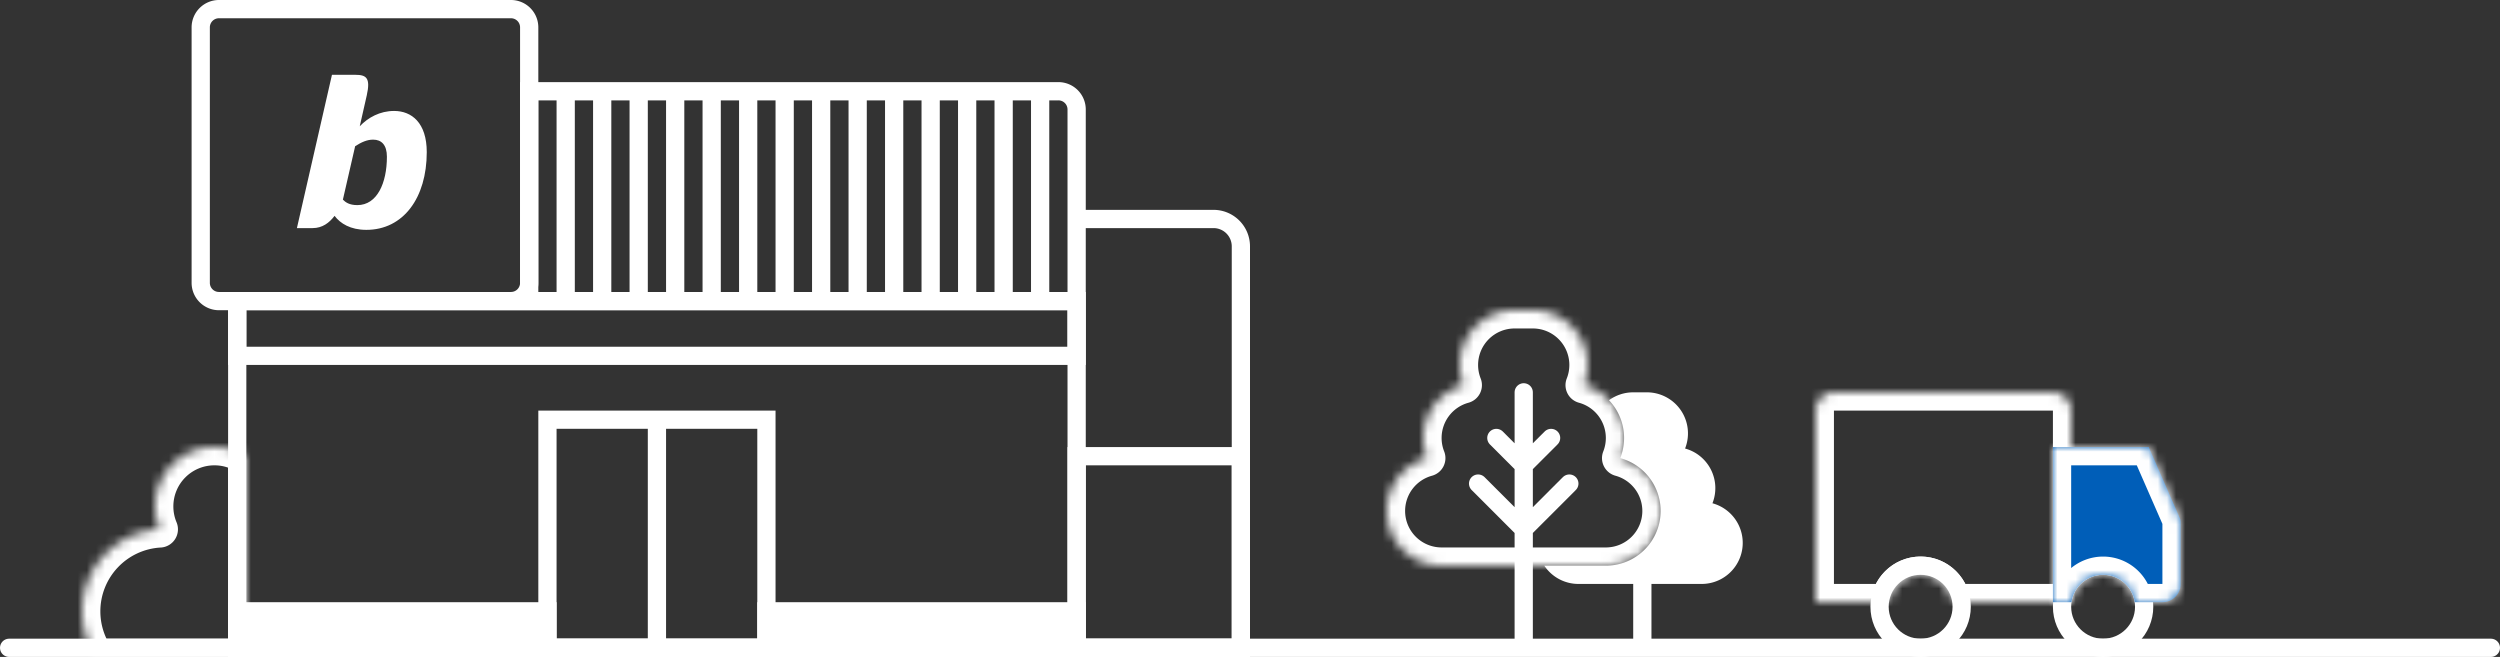
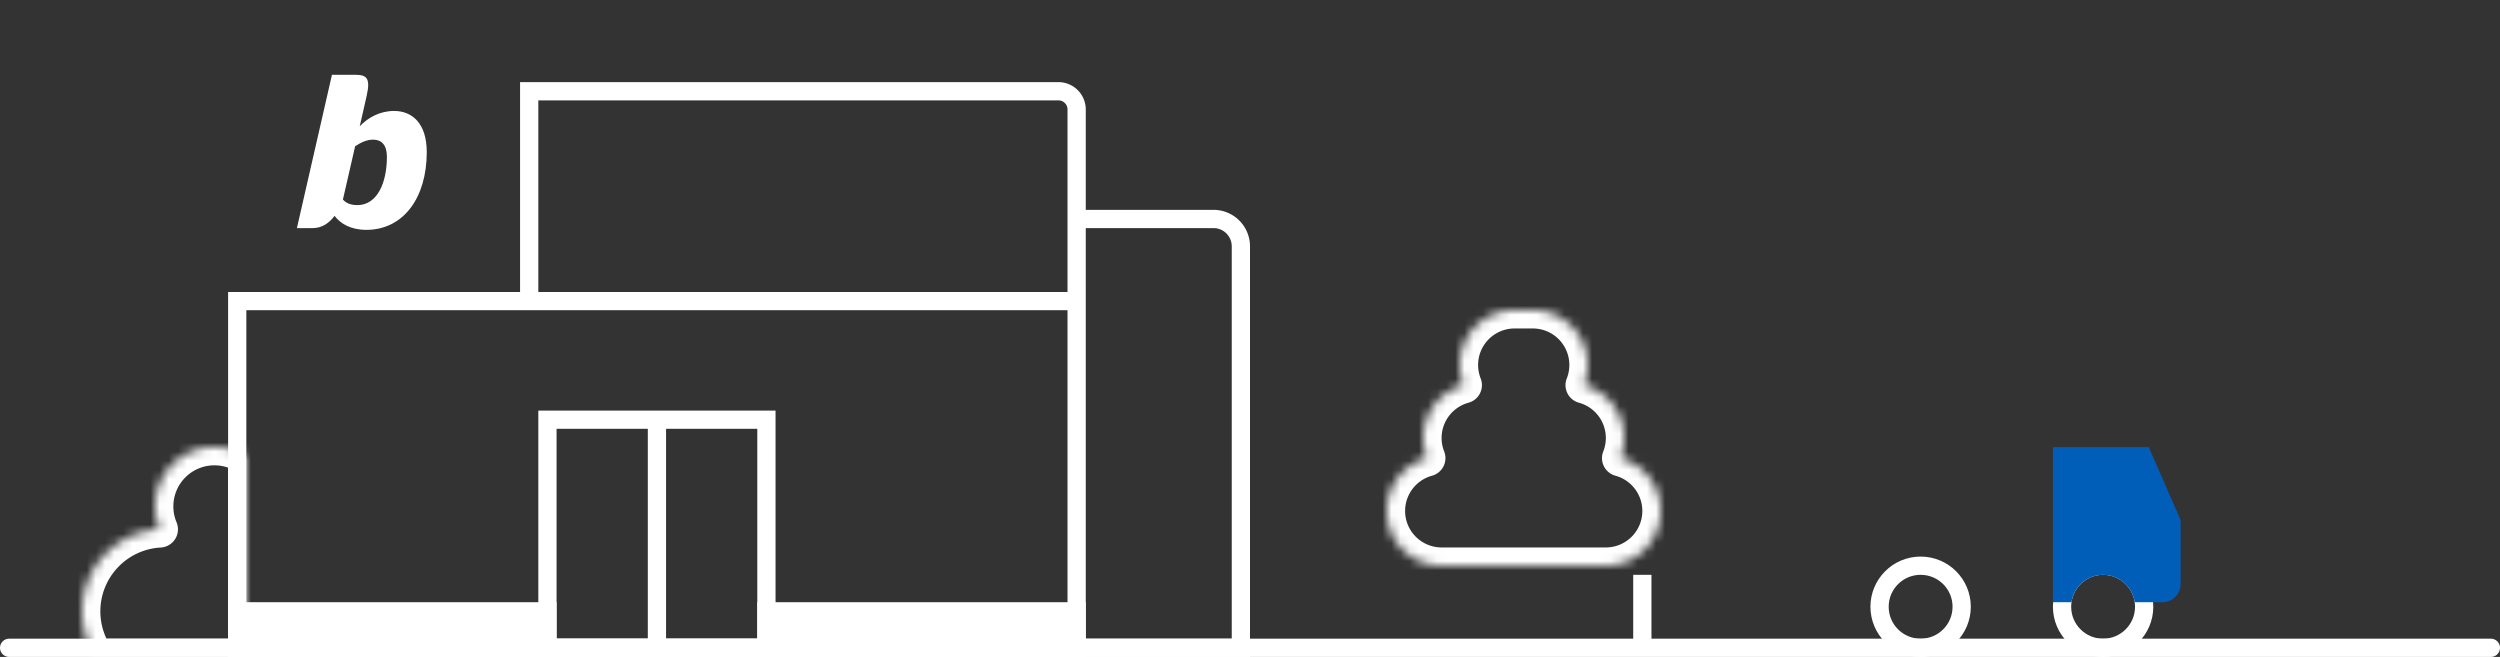
<svg xmlns="http://www.w3.org/2000/svg" width="274" height="72" fill="none" viewBox="0 0 274 72">
  <rect x="0" y="0" width="274" height="72" fill="#333333" stroke="none" />
  <path stroke="#fff" stroke-linecap="round" stroke-width="2" d="M1 71h272" />
  <path stroke="#fff" stroke-width="2" d="M26 33h92v38H26V33zM58 10h58a2 2 0 012 2v21H58V10zM118 24h15a3 3 0 013 3v44h-18V24z" />
-   <path stroke="#fff" stroke-width="2" d="M118 50h18v21h-18zM62 10v23M66 10v23M70 10v23M74 10v23M78 10v23M82 10v23M86 10v23M90 10v23M94 10v23M98 10v23M102 10v23M106 10v23M110 10v23M114 10v23M22 3a2 2 0 012-2h32a2 2 0 012 2v28a2 2 0 01-2 2H24a2 2 0 01-2-2V3zM26 33h92v6H26z" />
  <path fill="#fff" stroke="#fff" stroke-width="2" d="M26 67h34v4H26zM84 67h34v4H84z" />
  <path stroke="#fff" stroke-width="2" d="M72 46h12v25H72zM60 46h12v25H60z" />
  <path fill="#fff" d="M32.541 25h1.728c1.056 0 1.824-.576 2.4-1.344.624.84 1.752 1.536 3.48 1.536 4.056 0 6.624-3.504 6.624-8.52 0-3.216-1.656-4.512-3.576-4.512-1.56 0-2.856.72-3.768 1.68l.768-3.384C40.63 8.536 40.15 8.2 38.95 8.2h-2.568L32.541 25zm8.352-9.696c.912 0 1.512.576 1.512 1.872 0 2.904-1.08 5.304-3.24 5.304-.888 0-1.296-.312-1.584-.6l1.344-5.856c.672-.432 1.296-.72 1.968-.72z" />
  <g>
    <mask id="a" fill="#fff">
      <path fill-rule="evenodd" d="M10.515 72a9 9 0 016.988-13.987A6.5 6.5 0 0127 50.021V72H10.517z" clip-rule="evenodd" />
    </mask>
    <path fill="#fff" d="M10.515 72l-1.661 1.112a2 2 0 001.662.888v-2zm6.989-13.987l.108 1.998a2 2 0 001.736-2.772l-1.844.774zM27 50.022h2a2 2 0 00-.922-1.685L27 50.022zM27 72v2a2 2 0 002-2h-2zm-14.822-1.112A6.958 6.958 0 0111 67H7c0 2.258.683 4.364 1.854 6.112l3.324-2.224zM11 67a7 7 0 016.612-6.99l-.217-3.994C11.601 56.331 7 61.128 7 67h4zm8.348-9.76A4.48 4.48 0 0119 55.5h-4a8.48 8.48 0 00.66 3.287l3.688-1.547zM19 55.5a4.5 4.5 0 014.5-4.5v-4a8.5 8.5 0 00-8.5 8.5h4zm4.5-4.5c.895 0 1.724.26 2.422.706l2.156-3.369A8.47 8.47 0 0023.5 47v4zm1.5-.978V72h4V50.022h-4zM27 70H10.515v4H27v-4z" mask="url(#a)" />
  </g>
  <g>
    <circle cx="230.5" cy="66.5" r="4.5" stroke="#fff" stroke-width="2" />
    <circle cx="210.5" cy="66.5" r="4.5" stroke="#fff" stroke-width="2" />
    <mask id="b" fill="#fff">
-       <path fill-rule="evenodd" d="M201 43a2 2 0 00-2 2v21h8.035a3.502 3.502 0 016.93 0H227V45a2 2 0 00-2-2h-24z" clip-rule="evenodd" />
-     </mask>
+       </mask>
    <path fill="#fff" d="M199 66h-2v2h2v-2zm8.035 0v2h1.735l.245-1.717-1.98-.283zm6.93 0l-1.98.283.245 1.717h1.735v-2zM227 66v2h2v-2h-2zm-26-21v-4a4 4 0 00-4 4h4zm0 21V45h-4v21h4zm6.035-2H199v4h8.035v-4zm1.98 2.283A1.501 1.501 0 01210.5 65v-4a5.5 5.5 0 00-5.444 4.717l3.959.566zM210.5 65c.754 0 1.381.558 1.485 1.283l3.959-.566A5.5 5.5 0 00210.5 61v4zm16.5-1h-13.035v4H227v-4zm-2-19v21h4V45h-4zm0 0h4a4 4 0 00-4-4v4zm-24 0h24v-4h-24v4z" mask="url(#b)" />
    <g>
      <mask id="c" fill="#fff">
        <path fill-rule="evenodd" d="M235.5 49H225v17h2.035a3.502 3.502 0 016.93 0H237a2 2 0 002-2v-6.79c0-.139-.029-.275-.084-.402L235.5 49z" clip-rule="evenodd" />
      </mask>
      <path fill="#005EB8" fill-rule="evenodd" d="M235.5 49H225v17h2.035a3.502 3.502 0 016.93 0H237a2 2 0 002-2v-6.79c0-.139-.029-.275-.084-.402L235.5 49z" clip-rule="evenodd" />
-       <path fill="#fff" d="M225 49v-2h-2v2h2zm10.5 0l1.832-.802-.524-1.198H235.5v2zM225 66h-2v2h2v-2zm2.035 0v2h1.735l.245-1.717-1.98-.283zm6.93 0l-1.98.283.245 1.717h1.735v-2zm4.951-9.192l-1.832.802 1.832-.802zM225 51h10.5v-4H225v4zm2 15V49h-4v17h4zm.035-2H225v4h2.035v-4zm1.98 2.283A1.501 1.501 0 01230.5 65v-4a5.5 5.5 0 00-5.444 4.717l3.959.566zM230.5 65c.754 0 1.381.558 1.485 1.283l3.959-.566A5.5 5.5 0 00230.5 61v4zm6.5-1h-3.035v4H237v-4zm0 0v4a4 4 0 004-4h-4zm0-6.79V64h4v-6.79h-4zm.084.4a1.005 1.005 0 01-.084-.4h4c0-.415-.086-.824-.252-1.203l-3.664 1.603zm-3.416-7.808l3.416 7.808 3.664-1.603-3.416-7.809-3.664 1.604z" mask="url(#c)" />
    </g>
  </g>
  <g>
    <mask id="d" fill="#fff">
      <path fill-rule="evenodd" d="M166 34a6 6 0 00-5.58 8.21 6.003 6.003 0 00-4 8A6 6 0 00158 62h18a6 6 0 001.58-11.79 6.003 6.003 0 00-4-8A6 6 0 00168 34h-2z" clip-rule="evenodd" />
    </mask>
    <path fill="#fff" d="M160.42 42.21l.526 1.93a2 2 0 001.333-2.667l-1.859.737zm-4 8l.526 1.93a2 2 0 001.333-2.667l-1.859.737zm21.16 0l-1.859-.737a1.998 1.998 0 001.333 2.667l.526-1.93zm-4-8l-1.859-.737a1.998 1.998 0 001.333 2.667l.526-1.93zM162 40a4 4 0 014-4v-4a8 8 0 00-8 8h4zm.279 1.473A3.998 3.998 0 01162 40h-4c0 1.037.198 2.032.561 2.947l3.718-1.474zm-2.384-1.193A8.002 8.002 0 00154 48h4a4.003 4.003 0 012.946-3.86l-1.051-3.86zM154 48c0 1.037.198 2.032.561 2.947l3.718-1.474A3.998 3.998 0 01158 48h-4zm1.895.28A8.002 8.002 0 00150 56h4a4.003 4.003 0 012.946-3.86l-1.051-3.86zM150 56a8 8 0 008 8v-4a4 4 0 01-4-4h-4zm8 8h18v-4h-18v4zm18 0a8 8 0 008-8h-4a4 4 0 01-4 4v4zm8-8a8.002 8.002 0 00-5.895-7.72l-1.051 3.86A4.003 4.003 0 01180 56h4zm-4.561-5.053c.363-.915.561-1.91.561-2.947h-4c0 .524-.1 1.02-.279 1.473l3.718 1.474zM180 48a8.002 8.002 0 00-5.895-7.72l-1.051 3.86A4.003 4.003 0 01176 48h4zm-8-8c0 .524-.1 1.02-.279 1.473l3.718 1.474c.363-.915.561-1.91.561-2.947h-4zm-4-4a4 4 0 014 4h4a8 8 0 00-8-8v4zm-2 0h2v-4h-2v4z" mask="url(#d)" />
-     <path fill="#fff" fill-rule="evenodd" d="M169.258 62H176a6 6 0 001.58-11.79c.271-.684.42-1.43.42-2.21a5.98 5.98 0 00-1.653-4.135A4.48 4.48 0 01179 43h1.5a4.5 4.5 0 014.185 6.158 4.502 4.502 0 013 6A4.5 4.5 0 01186.5 64H173a4.495 4.495 0 01-3.742-2z" clip-rule="evenodd" />
    <path stroke="#fff" stroke-width="2" d="M180 63v8" />
-     <path stroke="#fff" stroke-linecap="round" stroke-width="2" d="M167 70V58m0-15v8m0 0l-3-3m3 3l3-3m-3 3v7m0 0l5-5m-5 5l-5-5" />
  </g>
</svg>